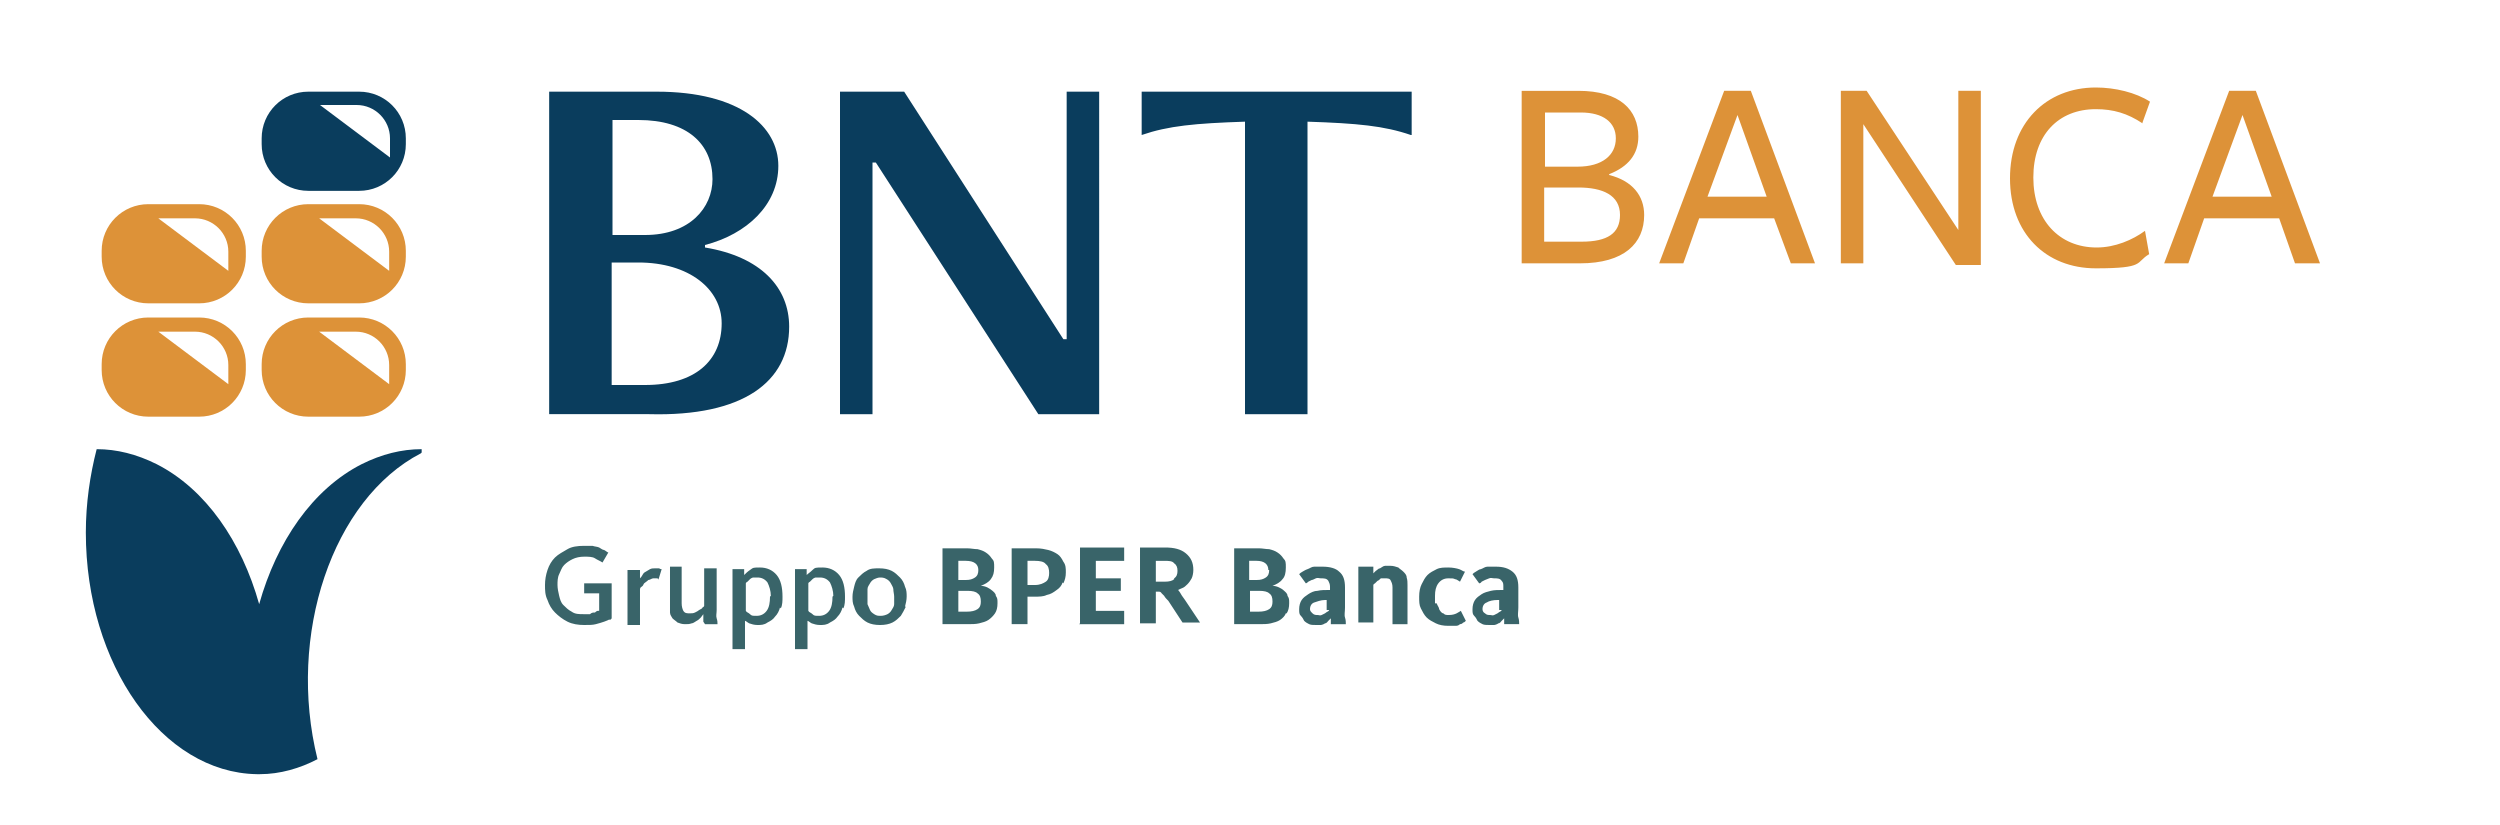
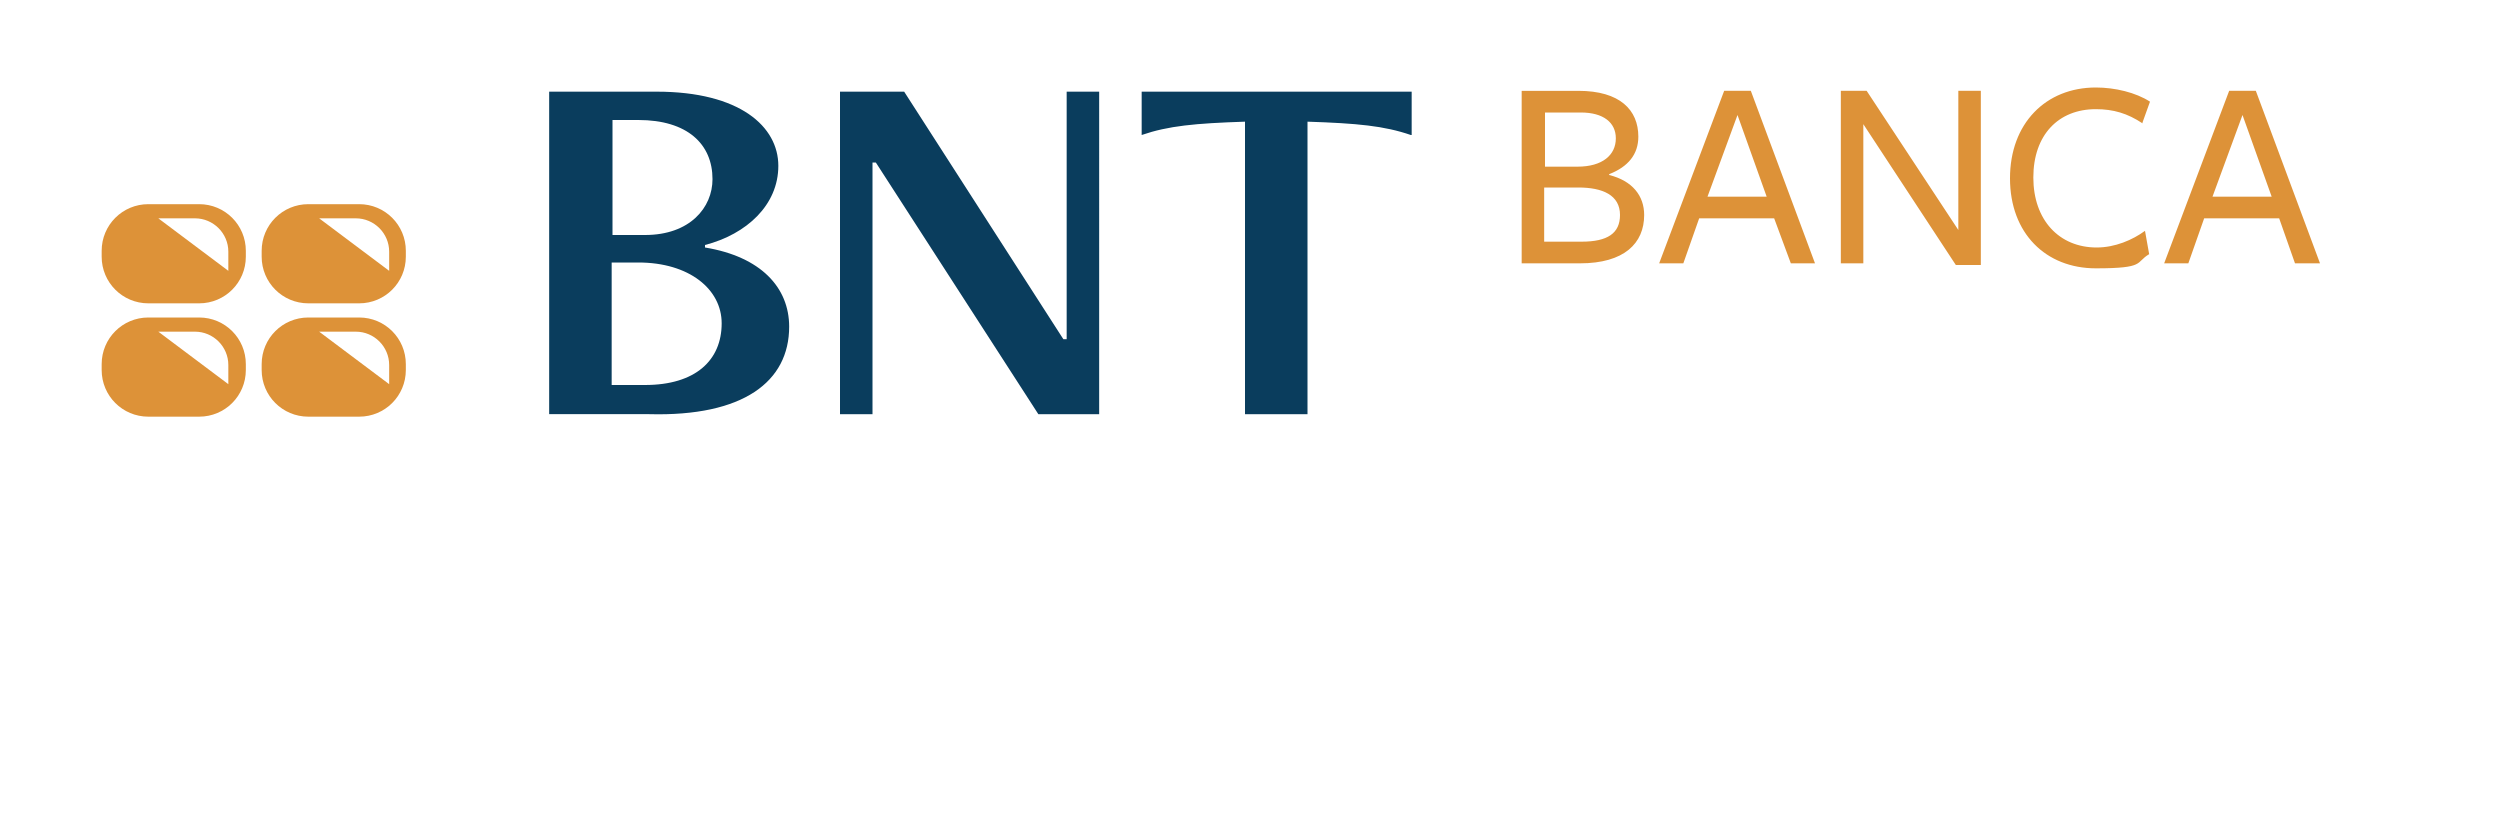
<svg xmlns="http://www.w3.org/2000/svg" id="Livello_1" version="1.1" viewBox="0 0 300 99">
  <defs>
    <style>
      .st0 {
        fill: none;
      }

      .st1 {
        fill: #dd9238;
      }

      .st2 {
        fill: #0a3d5d;
      }

      .st3 {
        clip-path: url(#clippath-1);
      }

      .st4 {
        clip-path: url(#clippath-3);
      }

      .st5 {
        clip-path: url(#clippath-4);
      }

      .st6 {
        clip-path: url(#clippath-2);
      }

      .st7 {
        fill: #396469;
      }

      .st8 {
        clip-path: url(#clippath);
      }
    </style>
    <clipPath id="clippath">
-       <rect class="st0" x="-5.7" y="-6.7" width="300" height="116.7" />
-     </clipPath>
+       </clipPath>
    <clipPath id="clippath-1">
      <rect class="st0" x="-5.7" y="-6.7" width="300" height="116.7" />
    </clipPath>
    <clipPath id="clippath-2">
      <rect class="st0" x="-5.7" y="-6.7" width="300" height="116.7" />
    </clipPath>
    <clipPath id="clippath-3">
      <rect class="st0" x="-5.7" y="-6.7" width="300" height="116.7" />
    </clipPath>
    <clipPath id="clippath-4">
      <rect class="st0" x="-5.7" y="-6.7" width="300" height="116.7" />
    </clipPath>
  </defs>
  <g class="st8">
-     <path class="st7" d="M73.1,74.4c.2,0,.3-.2.3-.2v-4.2h-3.3v1.2h1.8v2.1s0,0-.1,0-.2,0-.4.2c-.2,0-.4,0-.6.2-.2,0-.5,0-.8,0-.5,0-1,0-1.4-.3-.4-.2-.7-.5-1-.8-.3-.3-.4-.7-.5-1.1-.1-.4-.2-.9-.2-1.3s0-.9.2-1.3.3-.8.6-1.1.6-.5,1-.7.9-.3,1.4-.3,1,0,1.3.2.6.3.9.5l.7-1.2c-.1,0-.3-.2-.5-.3-.2,0-.4-.2-.6-.3s-.5-.1-.8-.2c-.3,0-.6,0-1,0-.8,0-1.5.1-2,.4s-1.1.6-1.5,1c-.4.4-.7.9-.9,1.5s-.3,1.2-.3,1.8,0,1.2.3,1.8c.2.6.5,1.1.9,1.5s.9.8,1.5,1.1,1.3.4,2,.4,1,0,1.4-.1.7-.2,1-.3.5-.2.7-.3M79,69.6l.4-1.3c0,0-.2,0-.3-.1-.1,0-.3,0-.5,0s-.4,0-.6.1-.3.2-.5.3c-.2.1-.3.2-.4.4s-.2.3-.3.4v-1h-1.5v6.6h1.5v-4.3c0,0,0-.2.2-.3s.2-.3.3-.4c.1-.1.3-.2.5-.4.2,0,.4-.2.6-.2s.3,0,.4,0c0,0,.2,0,.2.1M84.6,74.9h1.5c0-.2,0-.4-.1-.7s0-.6,0-1v-5h-1.5v4.5s0,.1-.2.2c0,.1-.2.2-.4.3-.1.1-.3.2-.5.3s-.4.1-.6.1c-.4,0-.6,0-.8-.3-.1-.2-.2-.5-.2-.9v-4.4h-1.4v4.7c0,.3,0,.6,0,.8,0,.3.2.5.3.7.2.2.4.3.6.5.3.1.5.2.9.2s.5,0,.8-.1c.2,0,.4-.2.6-.3.2-.1.3-.2.5-.4.1-.1.2-.3.3-.4,0,.2,0,.3,0,.5s0,.3,0,.4M92.4,71.6c0,.7-.1,1.3-.4,1.7s-.7.6-1.2.6-.6,0-.8-.2-.4-.2-.5-.4v-3.3c0,0,0-.1.2-.2,0,0,.2-.2.3-.3s.3-.2.4-.2.3,0,.5,0c.5,0,.9.2,1.2.6.2.4.4,1,.4,1.6M93.7,73c.2-.4.2-.9.2-1.4,0-1.1-.2-2-.7-2.6s-1.2-.9-2-.9-.8,0-1.2.3c-.3.2-.5.4-.7.6v-.7h-1.4v9.6h1.5v-3.4c.1,0,.3.2.5.3.3.1.6.2,1,.2s.8,0,1.2-.3c.4-.2.7-.4.9-.7.3-.3.5-.7.6-1.1M99.9,71.6c0,.7-.1,1.3-.4,1.7s-.7.6-1.2.6-.6,0-.8-.2-.4-.2-.5-.4v-3.3c0,0,0-.1.2-.2,0,0,.2-.2.3-.3s.3-.2.4-.2.3,0,.5,0c.5,0,.9.2,1.2.6.2.4.4,1,.4,1.6M101.2,73c.2-.4.2-.9.2-1.4,0-1.1-.2-2-.7-2.6s-1.2-.9-2-.9-.9,0-1.2.3-.5.4-.7.6v-.7h-1.4v9.6h1.5v-3.4c.1,0,.3.2.5.3.3.1.6.2,1,.2s.8,0,1.2-.3c.4-.2.7-.4.9-.7.3-.3.5-.7.6-1.1M107.3,71.6c0,.3,0,.6,0,.9s-.2.5-.3.7-.3.4-.5.5c-.2.1-.5.2-.8.2s-.5,0-.8-.2-.4-.3-.5-.5c-.1-.2-.2-.5-.3-.7,0-.3,0-.6,0-.9s0-.6,0-.9c0-.3.2-.5.3-.7.1-.2.3-.4.5-.5s.5-.2.7-.2.5,0,.8.2c.2.1.4.3.5.5.1.2.3.5.3.7,0,.3.1.6.1.9M108.6,72.8c.1-.4.2-.8.2-1.2s0-.8-.2-1.2c-.1-.4-.3-.8-.6-1.1-.3-.3-.6-.6-1-.8-.4-.2-.9-.3-1.5-.3s-1.1,0-1.5.3c-.4.2-.7.5-1,.8s-.4.7-.5,1.1c-.1.4-.2.8-.2,1.2s0,.8.2,1.2c.1.4.3.8.6,1.1s.6.6,1,.8c.4.2.9.3,1.5.3s1.1-.1,1.5-.3c.4-.2.7-.5,1-.8.2-.3.4-.7.6-1.1M117.7,72.2c0,.4-.1.7-.4.9-.3.2-.7.3-1.3.3h-1v-2.5h1.1c.6,0,1,.1,1.2.3.3.2.4.5.4,1M117.4,68.4c0,.4-.1.7-.4.9s-.6.3-1.1.3h-.9v-2.3h.9c1,0,1.5.4,1.5,1.1M119.4,73.6c.2-.3.3-.7.3-1.2s0-.6-.2-.9c0-.3-.3-.5-.4-.6s-.4-.3-.6-.4c-.2-.1-.5-.2-.8-.2h0c.5-.2.9-.4,1.2-.8s.4-.8.4-1.4,0-.8-.3-1.1c-.2-.3-.4-.5-.7-.7-.3-.2-.6-.3-1-.4-.4,0-.8-.1-1.2-.1h-3v9.1h3c.5,0,1,0,1.4-.1s.8-.2,1.1-.4c.3-.2.6-.5.8-.8M125.9,68.7c0,.5-.1.9-.4,1.1s-.7.4-1.3.4h-.9v-2.9h.9c.6,0,1.1.1,1.3.4.3.2.4.6.4,1.1M127.6,70c.2-.4.3-.8.3-1.3s0-.9-.3-1.3c-.2-.4-.4-.7-.7-.9-.3-.2-.7-.4-1.1-.5s-.9-.2-1.4-.2h-3v9.1h1.9v-3.3h.8c.6,0,1.1,0,1.5-.2.5-.1.8-.3,1.2-.6.3-.2.6-.5.7-.9M129.5,74.9h5.4v-1.6h-3.4v-2.4h3v-1.5h-3v-2.1h3.4v-1.6h-5.3v9.1h0ZM140.9,69.5c-.2.2-.6.3-1.1.3h-1.1v-2.5h1c.5,0,1,0,1.2.3.3.2.4.5.4.9s-.1.7-.4.9M141,70.9h0c.3,0,.5-.2.8-.3.3-.1.5-.3.7-.5.2-.2.4-.5.5-.7s.2-.6.2-1c0-.9-.3-1.5-.9-2-.6-.5-1.4-.7-2.5-.7h-3v9.1h1.9v-3.8h.1c.1,0,.2,0,.3,0,0,0,.2,0,.3.2,0,0,.2.2.3.3.1.2.3.4.5.6l1.7,2.6h2.1l-1.8-2.7c-.3-.4-.5-.7-.6-.9-.2-.3-.3-.4-.5-.5M152.7,72.2c0,.4-.1.7-.4.9-.3.2-.7.3-1.3.3h-1v-2.5h1.1c.6,0,1,.1,1.2.3.3.2.4.5.4,1M152.3,68.4c0,.4-.1.7-.4.9s-.6.3-1.1.3h-.9v-2.3h.9c.9,0,1.4.4,1.4,1.1M154.4,73.6c.2-.3.3-.7.3-1.2s0-.6-.2-.9c0-.3-.3-.5-.4-.6-.2-.2-.4-.3-.6-.4-.2-.1-.5-.2-.8-.2h0c.5-.2.9-.4,1.2-.8.3-.3.4-.8.4-1.4s0-.8-.3-1.1c-.2-.3-.4-.5-.7-.7s-.6-.3-1-.4c-.4,0-.8-.1-1.2-.1h-3v9.1h3c.5,0,1,0,1.4-.1s.8-.2,1.1-.4c.3-.2.6-.5.7-.8M159.5,73.2c0,0,0,.1-.2.2,0,0-.2.1-.3.2,0,0-.2.1-.4.2s-.3,0-.5,0-.4,0-.6-.2-.3-.3-.3-.5c0-.4.2-.7.5-.8s.8-.3,1.3-.3h.2v1.2h0ZM159.7,74.9h1.8c0-.2,0-.5-.1-.8s0-.7,0-1.2v-2.4c0-.9-.2-1.5-.7-1.9-.4-.4-1.1-.6-2-.6s-.7,0-1,0c-.3,0-.5.2-.8.3s-.4.2-.6.3-.3.2-.4.3l.8,1.1c0,0,.1,0,.3-.2,0,0,.2-.1.4-.2.1,0,.3-.1.5-.2s.4,0,.6,0c.4,0,.7,0,.9.3.1.2.2.4.2.7v.4h-.2c-.4,0-.9,0-1.3.1-.4,0-.8.2-1.1.4s-.6.4-.8.7c-.2.3-.3.7-.3,1.1s0,.6.2.8.3.4.4.6c.2.2.4.3.6.4s.5.1.8.1.5,0,.6,0,.4-.1.5-.2c.2,0,.3-.2.4-.3s.2-.2.3-.3c0,0,0,.2,0,.4,0,.1,0,.2,0,.3M167.1,74.9h1.8v-4.7c0-.3,0-.6-.1-.9,0-.3-.2-.5-.4-.7s-.4-.3-.6-.5c-.3-.1-.6-.2-.9-.2s-.5,0-.7,0c-.2,0-.4.2-.6.3-.2,0-.3.2-.5.3-.1.1-.2.2-.3.3v-.8h-1.8v6.7h1.8v-4.5s0-.1.2-.2c0,0,.2-.2.3-.3.1,0,.3-.2.4-.3.2,0,.3,0,.5,0,.3,0,.6,0,.7.3.1.2.2.4.2.8,0,0,0,4.3,0,4.3ZM172.2,72.4c0-.3,0-.5,0-.9,0-.6.1-1.1.4-1.5s.7-.6,1.2-.6.6,0,.8.1c.2,0,.4.2.6.3l.6-1.2c-.2,0-.4-.2-.7-.3-.3-.1-.8-.2-1.3-.2s-1,0-1.4.2c-.4.2-.8.4-1.1.7-.3.3-.5.7-.7,1.1-.2.4-.3.9-.3,1.5s0,1,.2,1.4c.2.4.4.8.7,1.1.3.3.7.5,1.1.7.4.2.9.3,1.5.3s.6,0,.8,0c.2,0,.4,0,.6-.2.2,0,.3-.1.4-.2.1,0,.2-.1.3-.2l-.6-1.2c0,0-.3.2-.5.3s-.5.2-.9.2-.5,0-.7-.2c-.2,0-.4-.3-.5-.5,0-.2-.2-.4-.3-.7M180.2,73.2c0,0,0,.1-.2.2,0,0-.2.1-.3.2,0,0-.2.1-.4.2s-.3,0-.5,0-.4,0-.6-.2c-.2-.1-.3-.3-.3-.5,0-.4.2-.7.5-.8.3-.2.8-.3,1.3-.3h.2s0,1.2,0,1.2ZM182.3,74.9c0-.2,0-.5-.1-.8s0-.7,0-1.2v-2.4c0-.9-.2-1.5-.7-1.9-.5-.4-1.1-.6-2-.6s-.7,0-1,0c-.3,0-.5.2-.8.3-.2,0-.4.2-.6.3s-.3.2-.4.3l.8,1.1c0,0,.2,0,.3-.2,0,0,.2-.1.4-.2s.3-.1.5-.2.4,0,.6,0c.4,0,.7,0,.9.3.2.2.2.4.2.7v.4h-.2c-.4,0-.9,0-1.3.1s-.8.2-1.1.4-.6.4-.8.7c-.2.3-.3.7-.3,1.1s0,.6.2.8.3.4.4.6c.2.2.4.3.6.4s.5.1.8.1.5,0,.6,0,.4-.1.5-.2c.2,0,.3-.2.4-.3s.2-.2.3-.3c0,0,0,.2,0,.4,0,.2,0,.3,0,.3,0,0,1.8,0,1.8,0Z" />
-   </g>
+     </g>
  <g class="st3">
    <path class="st2" d="M86.6,38.8c0,4.4-3.1,7.4-9.2,7.4h-4v-14.7h3.2c6.1,0,10,3.2,10,7.3M77.3,28.2h-3.8v-13.8h3.1c5.9,0,8.9,2.9,8.9,7.1,0,3.4-2.7,6.7-8.1,6.7M84.6,29.7v-.3c5-1.3,8.8-4.8,8.8-9.5s-4.6-8.9-14.6-8.9h-12.9v38.7h12c11.3.3,16.8-3.9,16.8-10.5,0-4.7-3.4-8.4-10.1-9.5M124.6,49.7h7.3V11h-3.9v29.7h-.4l-19.1-29.7h-7.7v38.7h3.9v-30.2h.4l19.5,30.2ZM169.4,16.2v-5.2h-32.4v5.2c3.2-1.1,6.4-1.4,12.4-1.6v35.1h7.5V14.6c6,.2,9.2.5,12.4,1.6" />
  </g>
  <g class="st6">
-     <path class="st2" d="M46.8,18.9l-8.4-6.3h4.4c2.2,0,4,1.8,4,4,0,0,0,2.2,0,2.2ZM48.7,17.3v-.7c0-3.1-2.5-5.6-5.6-5.6h-6.1c-3.1,0-5.6,2.5-5.6,5.6v.7c0,3.1,2.5,5.6,5.6,5.6h6.1c3.1,0,5.6-2.5,5.6-5.6M50.6,54.3c0-.1,0-.3,0-.4-2.4,0-4.8.6-7.2,1.8-5.9,3-10.2,9.3-12.3,16.8-2.1-7.5-6.4-13.8-12.3-16.8-2.4-1.2-4.8-1.8-7.2-1.8-.8,3.1-1.3,6.5-1.3,10,0,15.9,9.2,28.8,20.5,29h0c0,0,.1,0,.2,0s.1,0,.2,0h0c2.4,0,4.8-.7,6.9-1.8-3.7-14.9,1.8-31.2,12.4-36.7" />
-   </g>
+     </g>
  <g class="st4">
    <path class="st1" d="M27.4,32.5l-8.4-6.3h4.4c2.2,0,4,1.8,4,4v2.2ZM29.5,30.8v-.7c0-3.1-2.5-5.6-5.6-5.6h-6.1c-3.1,0-5.6,2.5-5.6,5.6v.7c0,3.1,2.5,5.6,5.6,5.6h6.1c3.1,0,5.6-2.5,5.6-5.6M27.4,46.1l-8.4-6.3h4.4c2.2,0,4,1.8,4,4v2.2ZM29.5,44.4v-.7c0-3.1-2.5-5.6-5.6-5.6h-6.1c-3.1,0-5.6,2.5-5.6,5.6v.7c0,3.1,2.5,5.6,5.6,5.6h6.1c3.1,0,5.6-2.5,5.6-5.6M46.7,32.5l-8.4-6.3h4.4c2.2,0,4,1.8,4,4,0,0,0,2.2,0,2.2ZM48.7,30.8v-.7c0-3.1-2.5-5.6-5.6-5.6h-6.1c-3.1,0-5.6,2.5-5.6,5.6v.7c0,3.1,2.5,5.6,5.6,5.6h6.1c3.1,0,5.6-2.5,5.6-5.6M46.7,46.1l-8.4-6.3h4.4c2.2,0,4,1.8,4,4,0,0,0,2.2,0,2.2ZM48.7,44.4v-.7c0-3.1-2.5-5.6-5.6-5.6h-6.1c-3.1,0-5.6,2.5-5.6,5.6v.7c0,3.1,2.5,5.6,5.6,5.6h6.1c3.1,0,5.6-2.5,5.6-5.6" />
  </g>
  <g class="st5">
    <path class="st1" d="M194.4,25.8c0,2.2-1.5,3.2-4.6,3.2h-4.5v-6.5h4.1c2.9,0,5,.9,5,3.3M189.2,20h-3.8v-6.5h4.3c2.7,0,4.2,1.2,4.2,3.1,0,2-1.6,3.4-4.6,3.4M193.1,20.9c2.3-.9,3.5-2.4,3.5-4.5,0-3.2-2.2-5.5-7.2-5.5h-6.8v20.7h7c5.3,0,7.7-2.4,7.7-5.8,0-2.3-1.4-4.1-4.2-4.8M212,23.6h-7.1l3.6-9.8,3.5,9.8ZM214.9,31.6h2.9l-7.7-20.7h-3.2l-7.8,20.7h2.9l1.9-5.4h9l2,5.4ZM234.7,31.8h3V10.9h-2.7v16.7l-11-16.7h-3.1v20.7h2.7V14.9l11.1,16.9ZM257.1,14.7l.9-2.5c-1.7-1.1-4.2-1.7-6.5-1.7-6,0-10.3,4.3-10.3,10.9s4.3,10.8,10.3,10.8,4.7-.7,6.4-1.7l-.5-2.8c-1.5,1.1-3.6,2-5.8,2-4.5,0-7.6-3.3-7.6-8.4s3-8.2,7.5-8.2c2.1,0,3.8.5,5.6,1.7M272.6,23.6h-7.1l3.6-9.8,3.5,9.8ZM278.4,31.6l-7.7-20.7h-3.2l-7.8,20.7h2.9l1.9-5.4h9l1.9,5.4h2.9Z" />
  </g>
</svg>